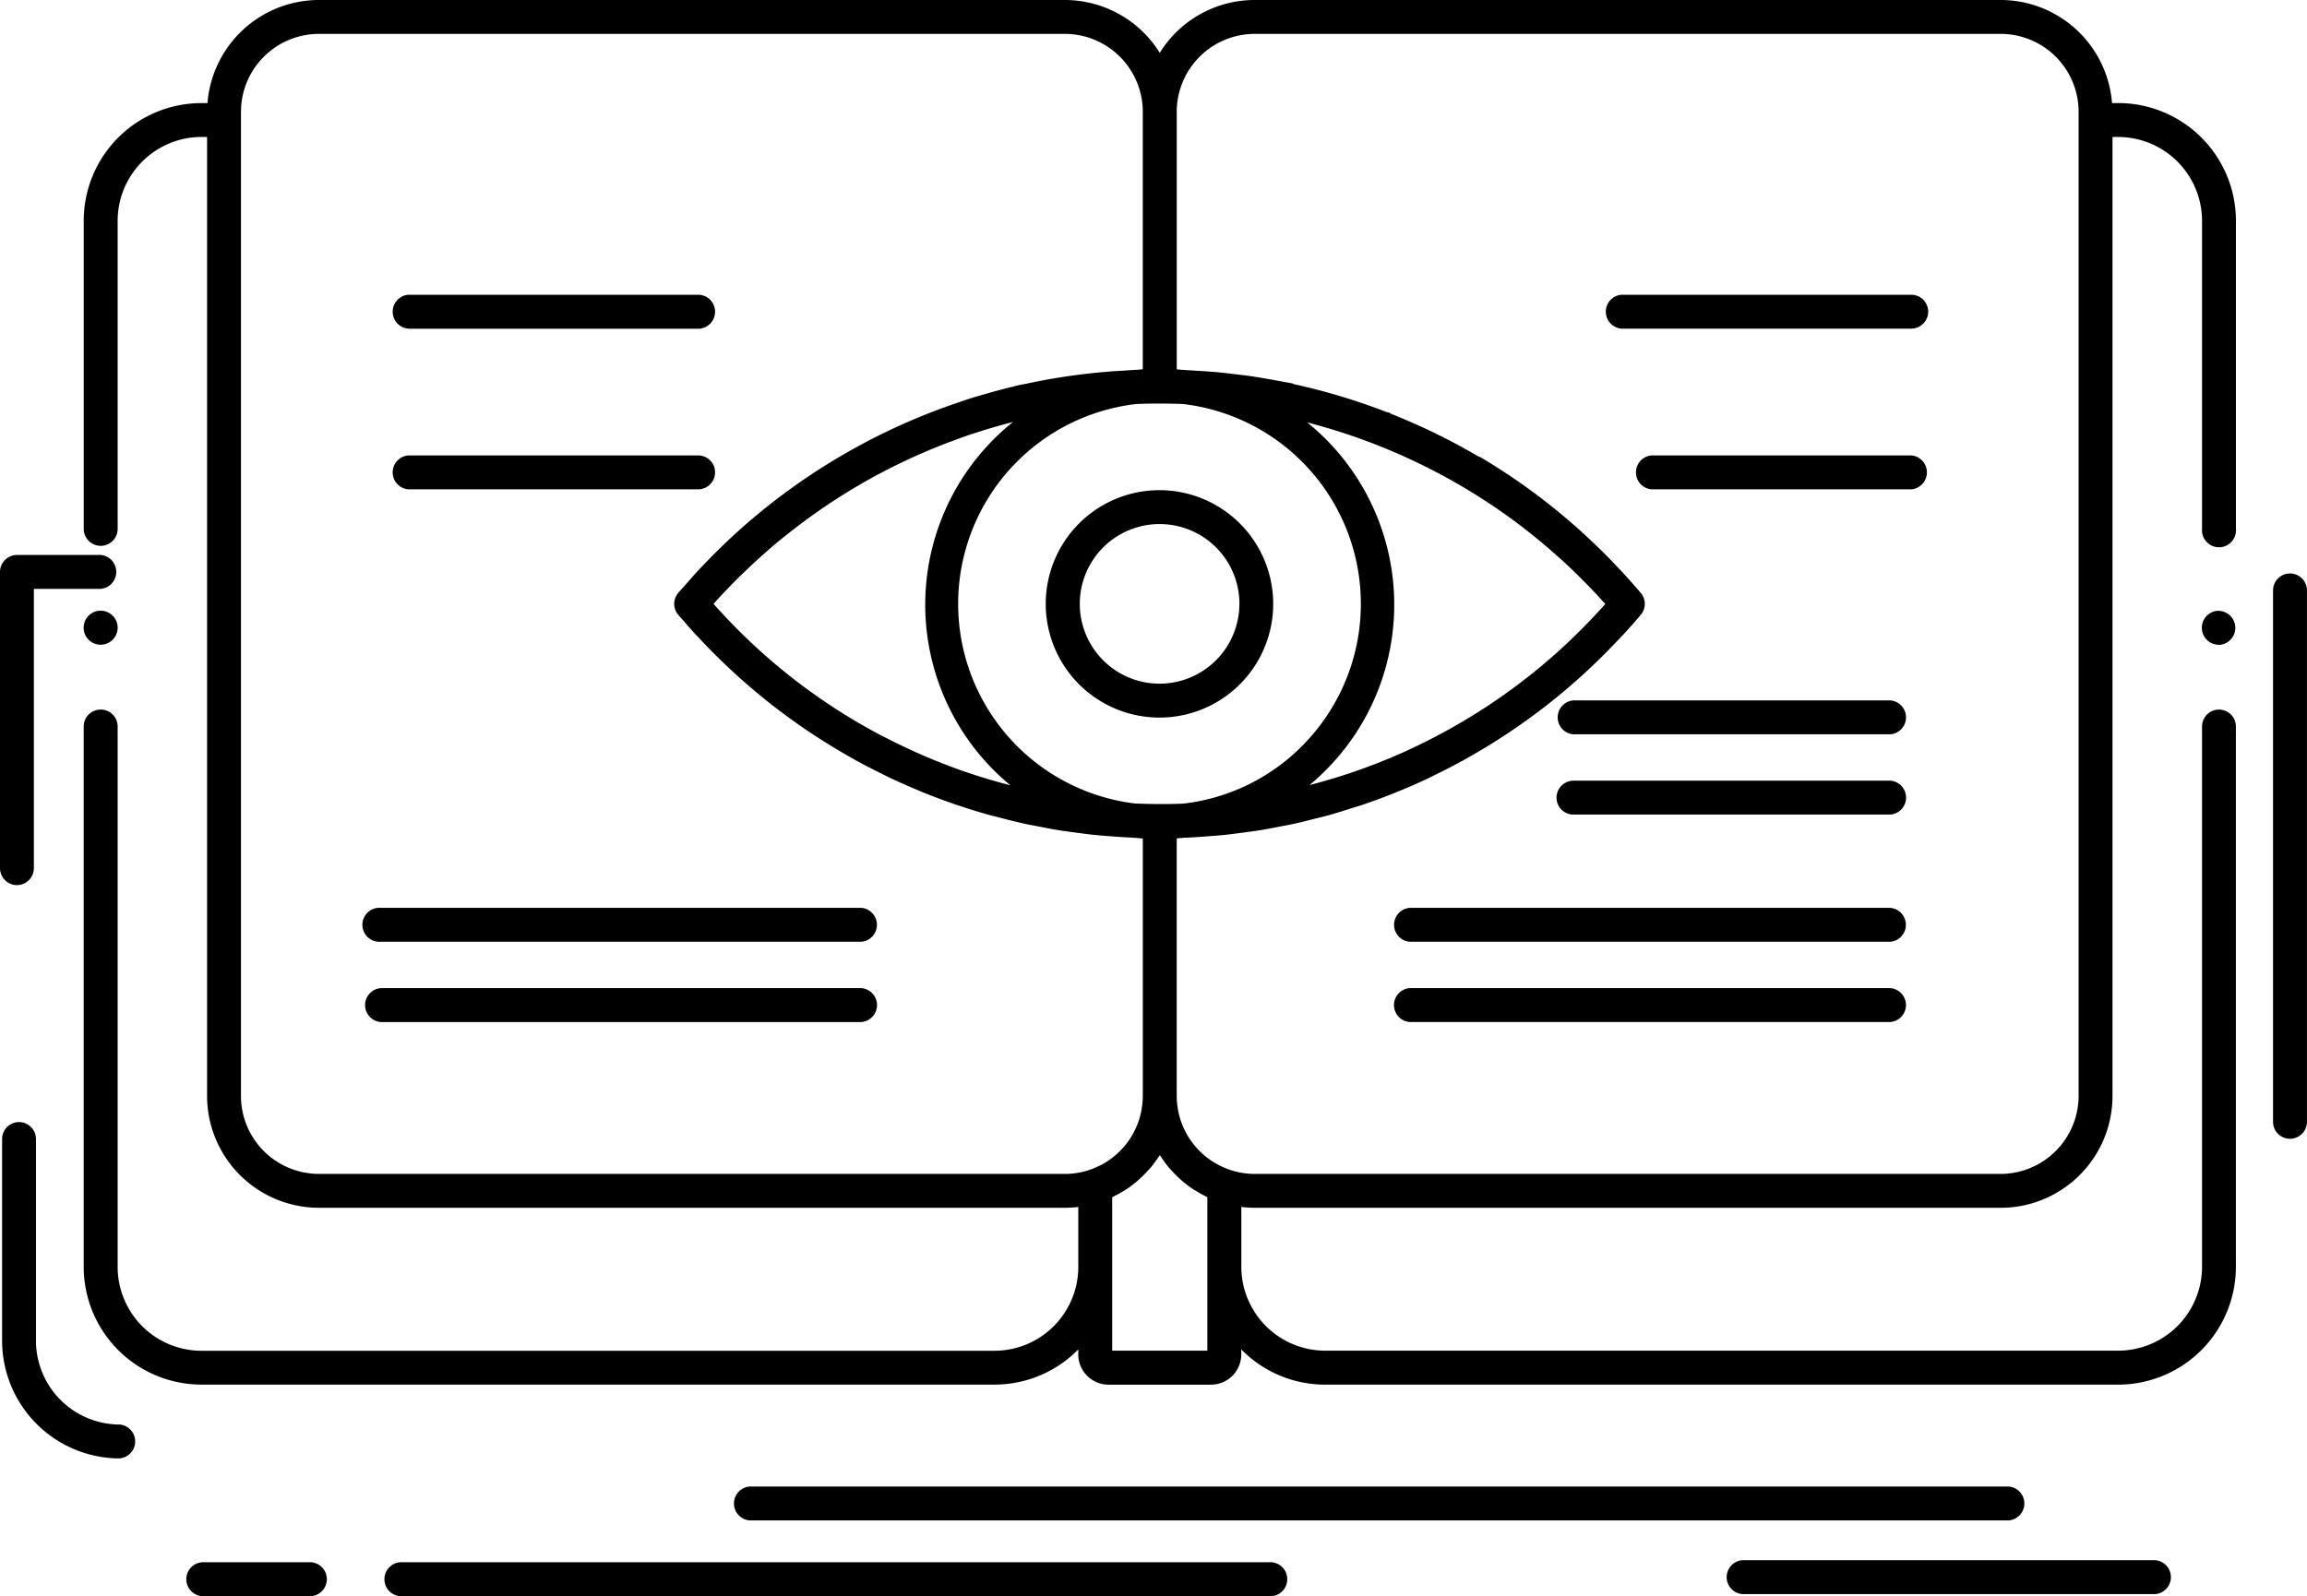
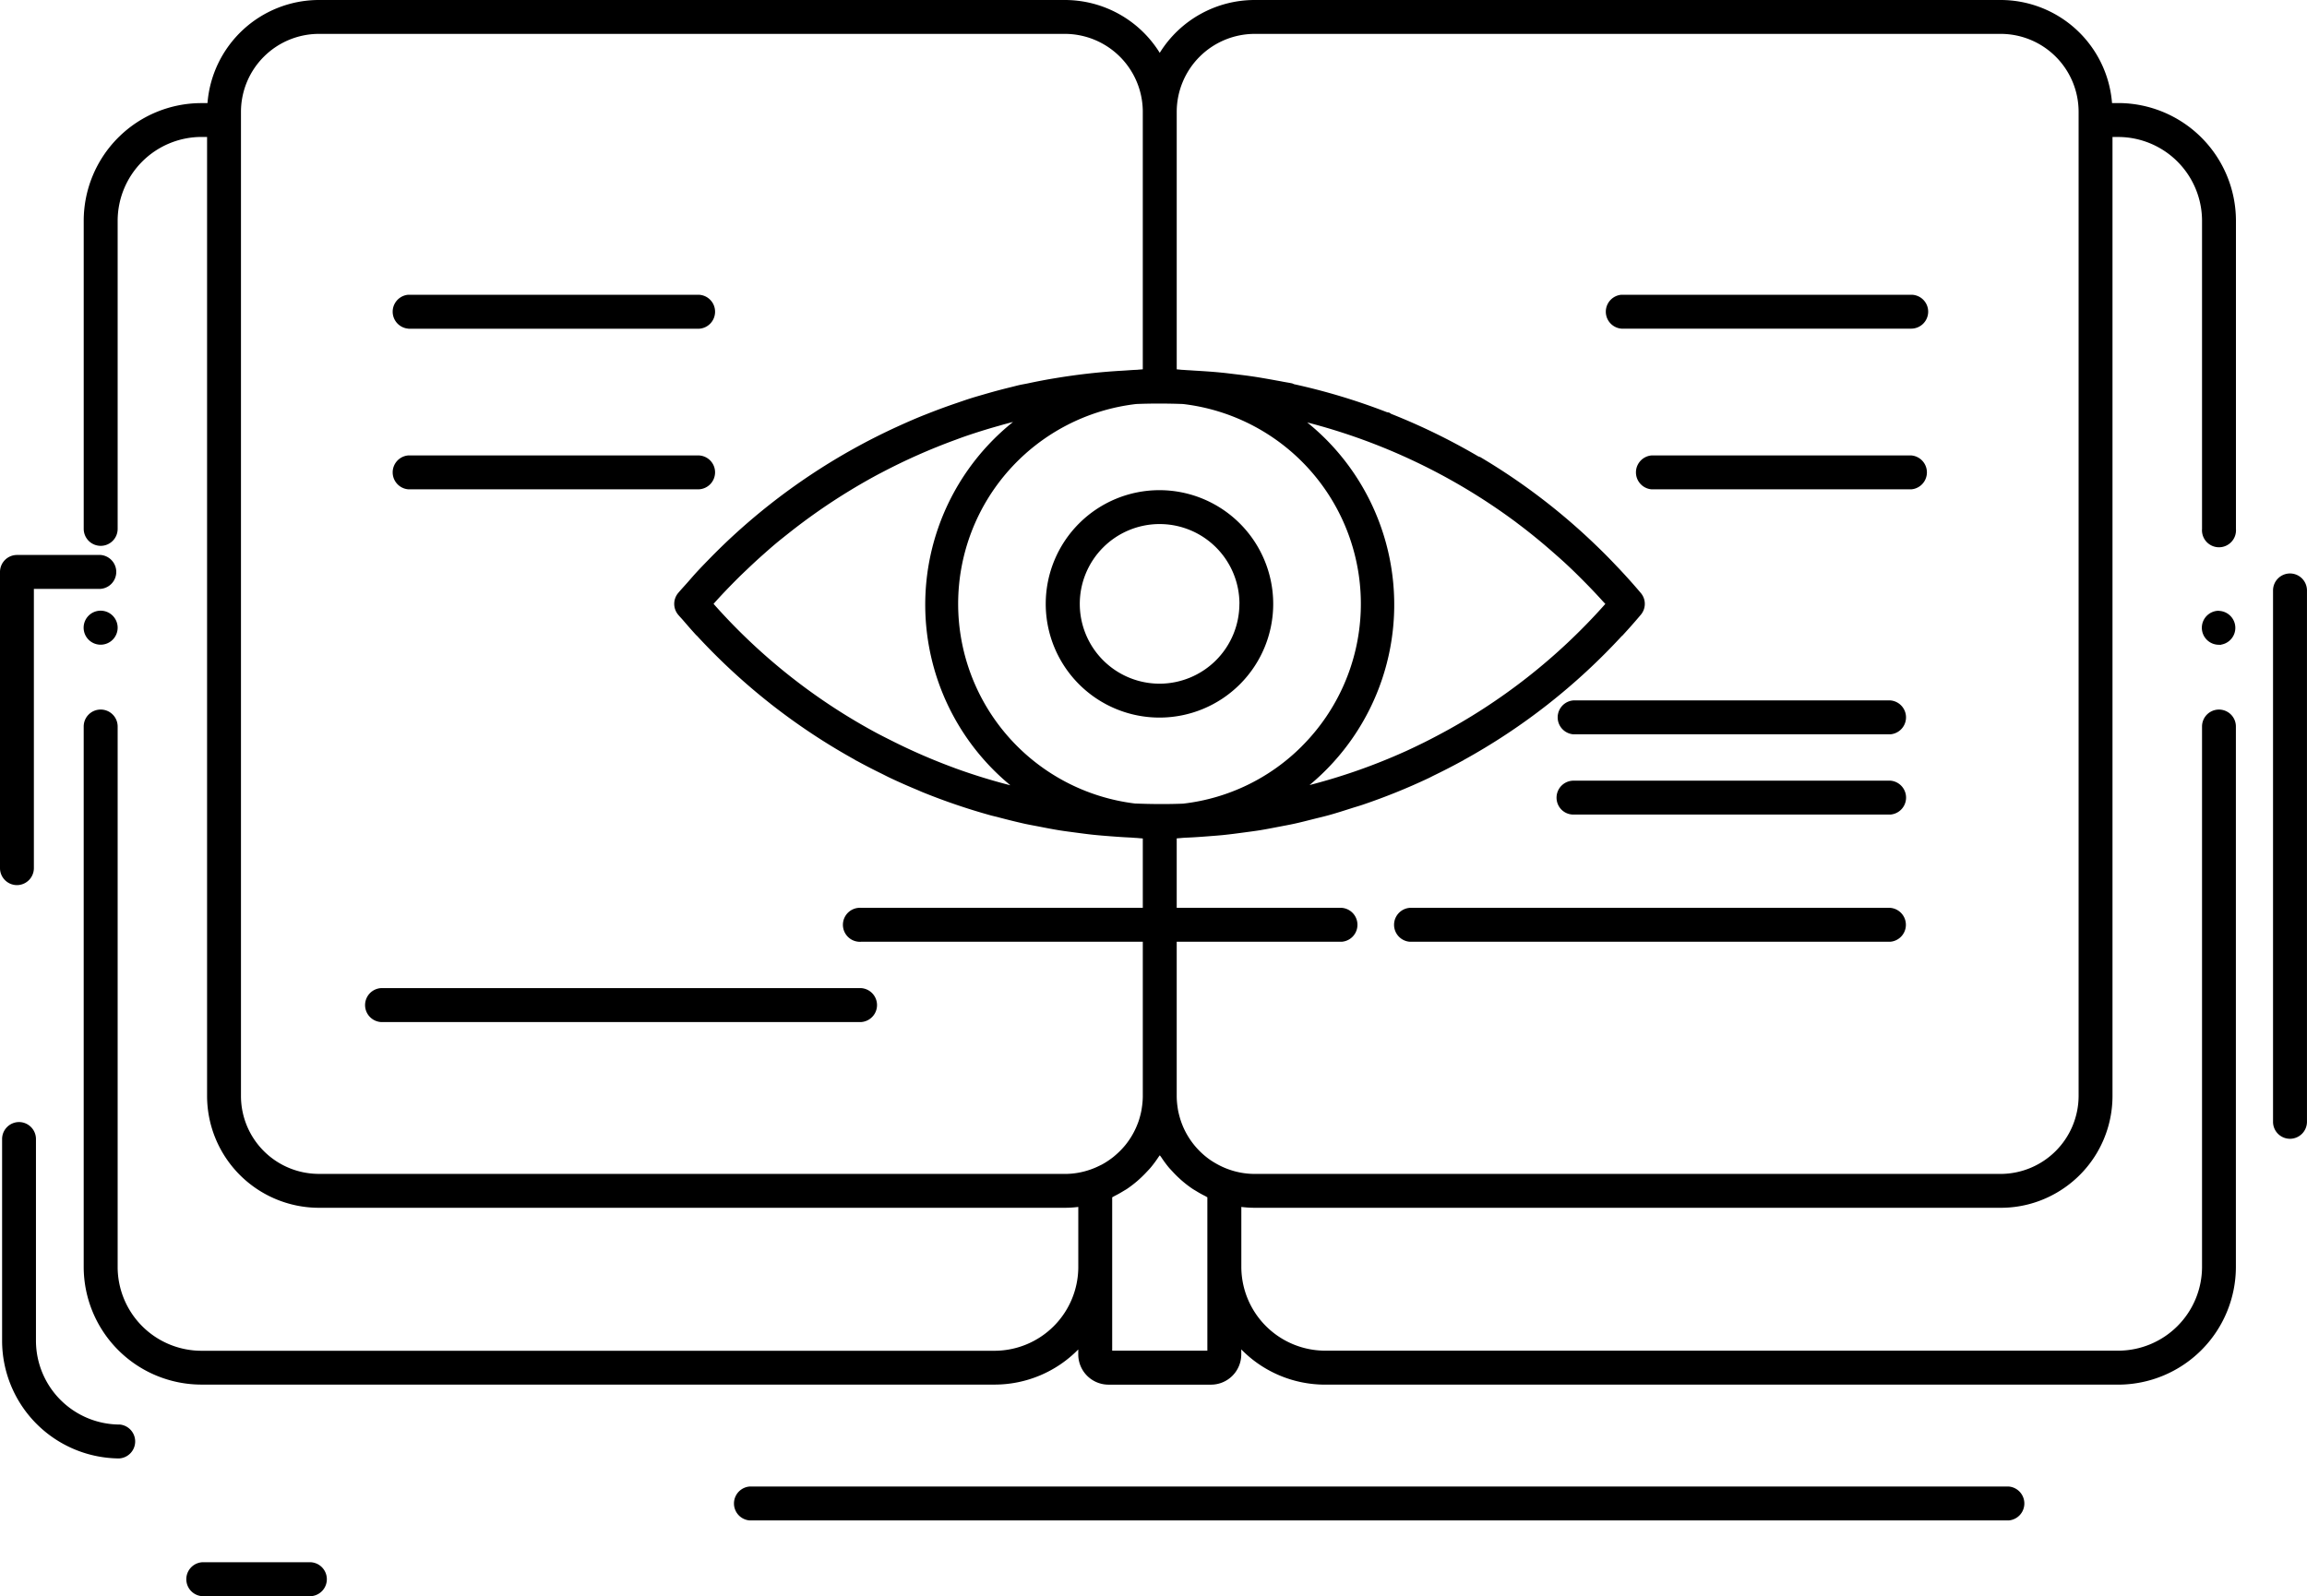
<svg xmlns="http://www.w3.org/2000/svg" id="Gruppe_432" data-name="Gruppe 432" width="162.755" height="112.639" viewBox="0 0 162.755 112.639">
  <defs>
    <clipPath id="clip-path">
      <rect id="Rechteck_872" data-name="Rechteck 872" width="162.755" height="112.639" transform="translate(0 0)" fill="none" />
    </clipPath>
  </defs>
  <g id="Gruppe_431" data-name="Gruppe 431" clip-path="url(#clip-path)">
    <path id="Pfad_958" data-name="Pfad 958" d="M161.559,40.468a1.2,1.2,0,0,0-1.2,1.2v37.5a1.195,1.195,0,0,0,1.194,1.193h0a1.2,1.2,0,0,0,1.2-1.193v-37.5a1.2,1.2,0,0,0-1.2-1.2" />
    <path id="Pfad_959" data-name="Pfad 959" d="M5.9,44.295a1.2,1.2,0,0,0,1.2,1.2H7.1a1.2,1.2,0,1,0-1.2-1.2" />
    <path id="Pfad_960" data-name="Pfad 960" d="M1.2,62.461h0a1.2,1.2,0,0,0,1.19-1.195V41.555H7.1a1.2,1.2,0,0,0,0-2.392H1.2a1.2,1.2,0,0,0-1.2,1.2V61.266a1.2,1.2,0,0,0,1.2,1.195" />
    <path id="Pfad_961" data-name="Pfad 961" d="M8.426,100.527a5.923,5.923,0,0,1-5.889-5.885V80.381a1.2,1.2,0,0,0-1.194-1.2h0a1.2,1.2,0,0,0-1.195,1.2v14.26a8.314,8.314,0,0,0,8.13,8.276l.15,0a1.2,1.2,0,0,0,0-2.393" />
-     <path id="Pfad_962" data-name="Pfad 962" d="M60.764,64.065h-33.9a1.2,1.2,0,1,0,0,2.392h33.9a1.2,1.2,0,0,0,0-2.392" />
+     <path id="Pfad_962" data-name="Pfad 962" d="M60.764,64.065a1.2,1.2,0,1,0,0,2.392h33.9a1.2,1.2,0,0,0,0-2.392" />
    <path id="Pfad_963" data-name="Pfad 963" d="M60.764,69.73h-33.9a1.2,1.2,0,0,0,0,2.393h33.9a1.2,1.2,0,0,0,0-2.393" />
    <path id="Pfad_964" data-name="Pfad 964" d="M28.808,23.2H49.254A1.2,1.2,0,0,0,50.447,22a1.195,1.195,0,0,0-1.193-1.2H28.805a1.2,1.2,0,0,0,0,2.392" />
    <path id="Pfad_965" data-name="Pfad 965" d="M28.808,34.531H49.254a1.2,1.2,0,0,0,1.193-1.193,1.195,1.195,0,0,0-1.193-1.2H28.805a1.2,1.2,0,0,0,0,2.392" />
    <path id="Pfad_966" data-name="Pfad 966" d="M141.706,107.294a1.2,1.2,0,0,0,0-2.393H52.889a1.2,1.2,0,0,0,0,2.393Z" />
-     <path id="Pfad_967" data-name="Pfad 967" d="M89.7,110.245H28.235a1.2,1.2,0,0,0,0,2.394H89.7a1.2,1.2,0,0,0,0-2.394" />
    <path id="Pfad_968" data-name="Pfad 968" d="M21.943,110.245H14.259a1.2,1.2,0,0,0,0,2.394h7.684a1.2,1.2,0,0,0,0-2.394" />
-     <path id="Pfad_969" data-name="Pfad 969" d="M152.045,110.1H122.922a1.2,1.2,0,0,0,0,2.393h29.123a1.2,1.2,0,0,0,0-2.393" />
    <path id="Pfad_970" data-name="Pfad 970" d="M149.463,7.272H149A7.888,7.888,0,0,0,141.171,0H88.48a7.881,7.881,0,0,0-6.662,3.73A7.878,7.878,0,0,0,75.157,0H22.467a7.893,7.893,0,0,0-7.829,7.276h-.452a8.309,8.309,0,0,0-8.28,8.273V37.325A1.2,1.2,0,0,0,7.1,38.519h0a1.195,1.195,0,0,0,1.2-1.194V15.55a5.925,5.925,0,0,1,5.888-5.886h.421V56.212c0,.007,0,.013,0,.019V63.16c0,.007,0,.013,0,.019s0,.013,0,.02v6.937c0,.007,0,.012,0,.019v7.216a7.9,7.9,0,0,0,7.861,7.86H63.306v0H63.5c.006,0,.012,0,.019,0h11.64a7.863,7.863,0,0,0,.913-.06v4.3a5.922,5.922,0,0,1-5.879,5.85H14.186A5.919,5.919,0,0,1,8.3,89.431V51.266a1.195,1.195,0,0,0-1.2-1.194h0a1.195,1.195,0,0,0-1.195,1.2V89.43a8.315,8.315,0,0,0,8.28,8.278H70.191a8.272,8.272,0,0,0,5.879-2.48V95.6a2.135,2.135,0,0,0,2.113,2.112h7.269A2.136,2.136,0,0,0,87.569,95.6v-.377a8.27,8.27,0,0,0,5.893,2.488h56a8.315,8.315,0,0,0,8.276-8.277V51.267a1.194,1.194,0,0,0-2.388,0V89.429a5.924,5.924,0,0,1-5.888,5.885h-56a5.925,5.925,0,0,1-5.888-5.885V85.171a7.814,7.814,0,0,0,.911.06h4.68l.01,0,.01,0h6.952l.009,0h41.023a7.808,7.808,0,0,0,3.741-.959,7.89,7.89,0,0,0,4.123-6.9v-7.3l0-.014V63.112l0-.016,0-.014V9.667h.428a5.924,5.924,0,0,1,5.889,5.882V37.325a1.2,1.2,0,1,0,2.392-.006V15.547a8.316,8.316,0,0,0-8.276-8.275M85.177,84.493V95.315H78.463V84.492c.058-.027.11-.064.167-.093.217-.108.427-.226.632-.353.087-.054.177-.1.261-.159a7.985,7.985,0,0,0,.695-.532c.109-.092.213-.19.317-.288.138-.131.27-.267.4-.407.094-.1.191-.2.28-.31a8.074,8.074,0,0,0,.5-.678c.033-.051.075-.1.108-.148.03.048.068.089.1.136a8.056,8.056,0,0,0,.507.694c.09.11.189.209.284.313.124.135.251.267.384.393.109.1.218.205.333.3a7.914,7.914,0,0,0,.684.522c.089.06.183.112.275.168.2.125.409.241.623.347.057.029.109.067.168.094M70.47,82.839l-.01,0H22.469A5.5,5.5,0,0,1,17,77.373V8.462C17,8.453,17,8.445,17,8.436V7.862a5.506,5.506,0,0,1,5.47-5.471H75.157a5.506,5.506,0,0,1,5.465,5.434c0,.013,0,.024,0,.037v18.2c-.136.011-.272.021-.4.034-.347.011-.691.043-1.037.063L79,26.169q-1.084.066-2.161.186l-.332.038q-.946.114-1.885.266c-.223.036-.445.073-.668.112q-.735.132-1.463.289c-.2.041-.4.072-.593.117-.178.04-.353.09-.53.132-.24.058-.478.118-.717.18-.432.112-.861.233-1.289.358-.272.079-.544.156-.814.24-.347.109-.691.229-1.035.347q-1.115.378-2.206.814c-.1.039-.193.074-.289.114-.514.209-1.022.431-1.527.66l-.122.055a44.327,44.327,0,0,0-11.806,7.875l-.007.006c-.38.353-.752.715-1.12,1.082-.131.13-.259.262-.388.393-.316.324-.631.648-.937.982-.205.223-.4.453-.6.68-.219.249-.446.489-.66.744a1.195,1.195,0,0,0,0,1.55c.1.121.21.232.313.351.313.363.627.727.959,1.089.009.009.022.013.032.022a44.52,44.52,0,0,0,5.2,4.809c.009.007.012.017.021.024s.021.01.03.017a44.428,44.428,0,0,0,5.884,3.9c.018.011.031.027.05.037.053.03.109.054.163.084.561.306,1.13.6,1.7.877.189.093.374.192.564.282.653.31,1.314.6,1.981.876.106.044.209.094.315.137a44.4,44.4,0,0,0,4.808,1.639c.211.059.425.1.636.161.586.154,1.174.3,1.767.434.34.074.682.134,1.023.2.466.091.932.183,1.4.259.4.065.808.116,1.213.17s.833.112,1.252.155.833.075,1.25.107c.433.033.865.063,1.3.083.161.007.322.026.483.031l.067.006c.122.011.243.022.361.03v18.2a5.456,5.456,0,0,1-.057.727c-.013.092-.026.183-.043.274-.031.169-.073.334-.12.5s-.1.329-.167.488c-.029.073-.059.146-.091.218a5.493,5.493,0,0,1-.771,1.251l-.027.032a5.626,5.626,0,0,1-.657.662c-.031.026-.061.054-.093.08-.113.093-.23.18-.35.263a5.4,5.4,0,0,1-.5.31c-.062.034-.128.062-.192.094a5.3,5.3,0,0,1-.638.268,5.42,5.42,0,0,1-1.761.306H70.479l-.009,0m36.388-46.063c.13.1.258.2.387.295.759.576,1.5,1.183,2.217,1.81.355.312.712.622,1.057.945.3.28.6.567.888.856.566.563,1.124,1.137,1.659,1.733.062.068.127.132.188.2l-.013.014a41.9,41.9,0,0,1-11.859,9.29q-.435.231-.876.452c-.432.214-.866.423-1.3.622-.179.082-.359.159-.538.238A41.645,41.645,0,0,1,92.385,55.4a16.547,16.547,0,0,0,1.144-24.416,16.786,16.786,0,0,0-1.307-1.174,42.526,42.526,0,0,1,14.636,6.971M67.3,54.179a41.858,41.858,0,0,1-4.41-1.917c-.418-.211-.838-.419-1.249-.645a41.81,41.81,0,0,1-11.27-8.97c-.01-.012-.021-.023-.031-.034.558-.628,1.138-1.23,1.728-1.819.225-.224.456-.442.686-.66q.531-.509,1.08-.995c.306-.272.613-.543.927-.806.268-.224.542-.438.814-.655a42.465,42.465,0,0,1,4.352-3.042c.127-.077.253-.155.38-.23.536-.318,1.078-.627,1.627-.921.078-.042.157-.081.235-.122A42.482,42.482,0,0,1,67.4,31.041c.206-.076.412-.154.619-.226.48-.167.965-.324,1.451-.474q.489-.15.983-.287c.337-.1.675-.19,1.015-.277a16.521,16.521,0,0,0-1.361,24.572c.376.377.769.732,1.174,1.067q-1.956-.5-3.866-1.193l-.116-.044m24.549-1.523a14.094,14.094,0,0,1-8.384,4.056c-1.133.044-2.266.035-3.4-.011a14.195,14.195,0,0,1,.1-28.191c1.094-.044,2.191-.04,3.292,0a14.2,14.2,0,0,1,8.392,24.144M86.676,82.518a5.334,5.334,0,0,1-.56-.236c-.148-.073-.292-.151-.433-.236-.091-.054-.182-.109-.269-.168a5.548,5.548,0,0,1-1.932-2.327c-.023-.053-.045-.106-.066-.16a5.4,5.4,0,0,1-.195-.575c-.039-.144-.077-.288-.105-.436-.018-.095-.032-.192-.045-.289a5.364,5.364,0,0,1-.056-.72V59.162c.114-.008.232-.017.347-.028s.238-.018.358-.023c.521-.022,1.041-.058,1.562-.1.346-.027.692-.052,1.037-.087.466-.048.929-.109,1.393-.172.383-.051.767-.1,1.148-.16.441-.071.878-.157,1.316-.241.391-.075.782-.145,1.171-.231.454-.1.9-.217,1.355-.331.361-.091.724-.174,1.083-.275.535-.149,1.064-.32,1.593-.489.266-.085.535-.16.8-.251a43.808,43.808,0,0,0,4.65-1.883l.068-.035c.079-.037.155-.08.233-.118q1.007-.487,1.984-1.019c.037-.02.075-.037.112-.057.01-.006.015-.016.025-.022a44.159,44.159,0,0,0,5.93-3.921l.011-.006.009-.01a44.264,44.264,0,0,0,5.215-4.818c.012-.01.026-.014.037-.025.5-.541.922-1.023,1.3-1.472a1.2,1.2,0,0,0,.214-.367,1.183,1.183,0,0,0-.213-1.178c-.479-.569-.976-1.12-1.481-1.662-.081-.087-.165-.172-.248-.259q-.658-.7-1.346-1.362l-.237-.227a44.268,44.268,0,0,0-8-6.071,1.107,1.107,0,0,0-.14-.05,44.6,44.6,0,0,0-6.158-3.007,1.357,1.357,0,0,0-.129-.084,1.27,1.27,0,0,0-.161-.031,44.446,44.446,0,0,0-6.567-1.98,1.056,1.056,0,0,0-.124-.054c-.225-.048-.453-.081-.679-.125-.2-.04-.4-.073-.6-.111-.511-.092-1.021-.183-1.536-.258-.427-.064-.856-.114-1.286-.165-.306-.036-.61-.076-.917-.105-.613-.061-1.228-.1-1.846-.137-.151-.008-.3-.021-.453-.028s-.316-.024-.474-.029c-.117-.013-.236-.024-.355-.034V7.862a5.509,5.509,0,0,1,5.47-5.471h52.689a5.5,5.5,0,0,1,5.467,5.471V77.37a5.517,5.517,0,0,1-5.469,5.471H88.485a5.437,5.437,0,0,1-1.809-.323" />
    <path id="Pfad_971" data-name="Pfad 971" d="M156.54,43.1h-.007a1.2,1.2,0,0,0,.007,2.4h.007l.149,0v-.009a1.2,1.2,0,0,0-.156-2.383" />
    <path id="Pfad_972" data-name="Pfad 972" d="M136.03,22a1.195,1.195,0,0,0-1.193-1.2H114.39a1.2,1.2,0,0,0,0,2.392h20.447A1.2,1.2,0,0,0,136.03,22" />
    <path id="Pfad_973" data-name="Pfad 973" d="M134.838,34.531a1.2,1.2,0,0,0,0-2.392H116.516a1.2,1.2,0,0,0,0,2.392Z" />
    <path id="Pfad_974" data-name="Pfad 974" d="M99.451,66.457h33.908a1.2,1.2,0,0,0-.008-2.392h-33.9a1.2,1.2,0,0,0,0,2.392" />
-     <path id="Pfad_975" data-name="Pfad 975" d="M99.451,72.122h33.908a1.2,1.2,0,0,0-.008-2.393h-33.9a1.2,1.2,0,0,0,0,2.393" />
    <path id="Pfad_976" data-name="Pfad 976" d="M110.994,51.819h22.37a1.2,1.2,0,0,0,0-2.392h-22.37a1.2,1.2,0,0,0,0,2.392" />
    <path id="Pfad_977" data-name="Pfad 977" d="M133.361,55.09H111a1.2,1.2,0,0,0-.845,2.04,1.185,1.185,0,0,0,.845.352h22.368a1.2,1.2,0,0,0,0-2.392" />
    <path id="Pfad_978" data-name="Pfad 978" d="M81.8,34.59a8.024,8.024,0,1,0,8.023,8.024A8.032,8.032,0,0,0,81.8,34.59m5.637,8.026a5.639,5.639,0,0,1-5.627,5.63h0a5.632,5.632,0,1,1,5.631-5.63" />
  </g>
</svg>